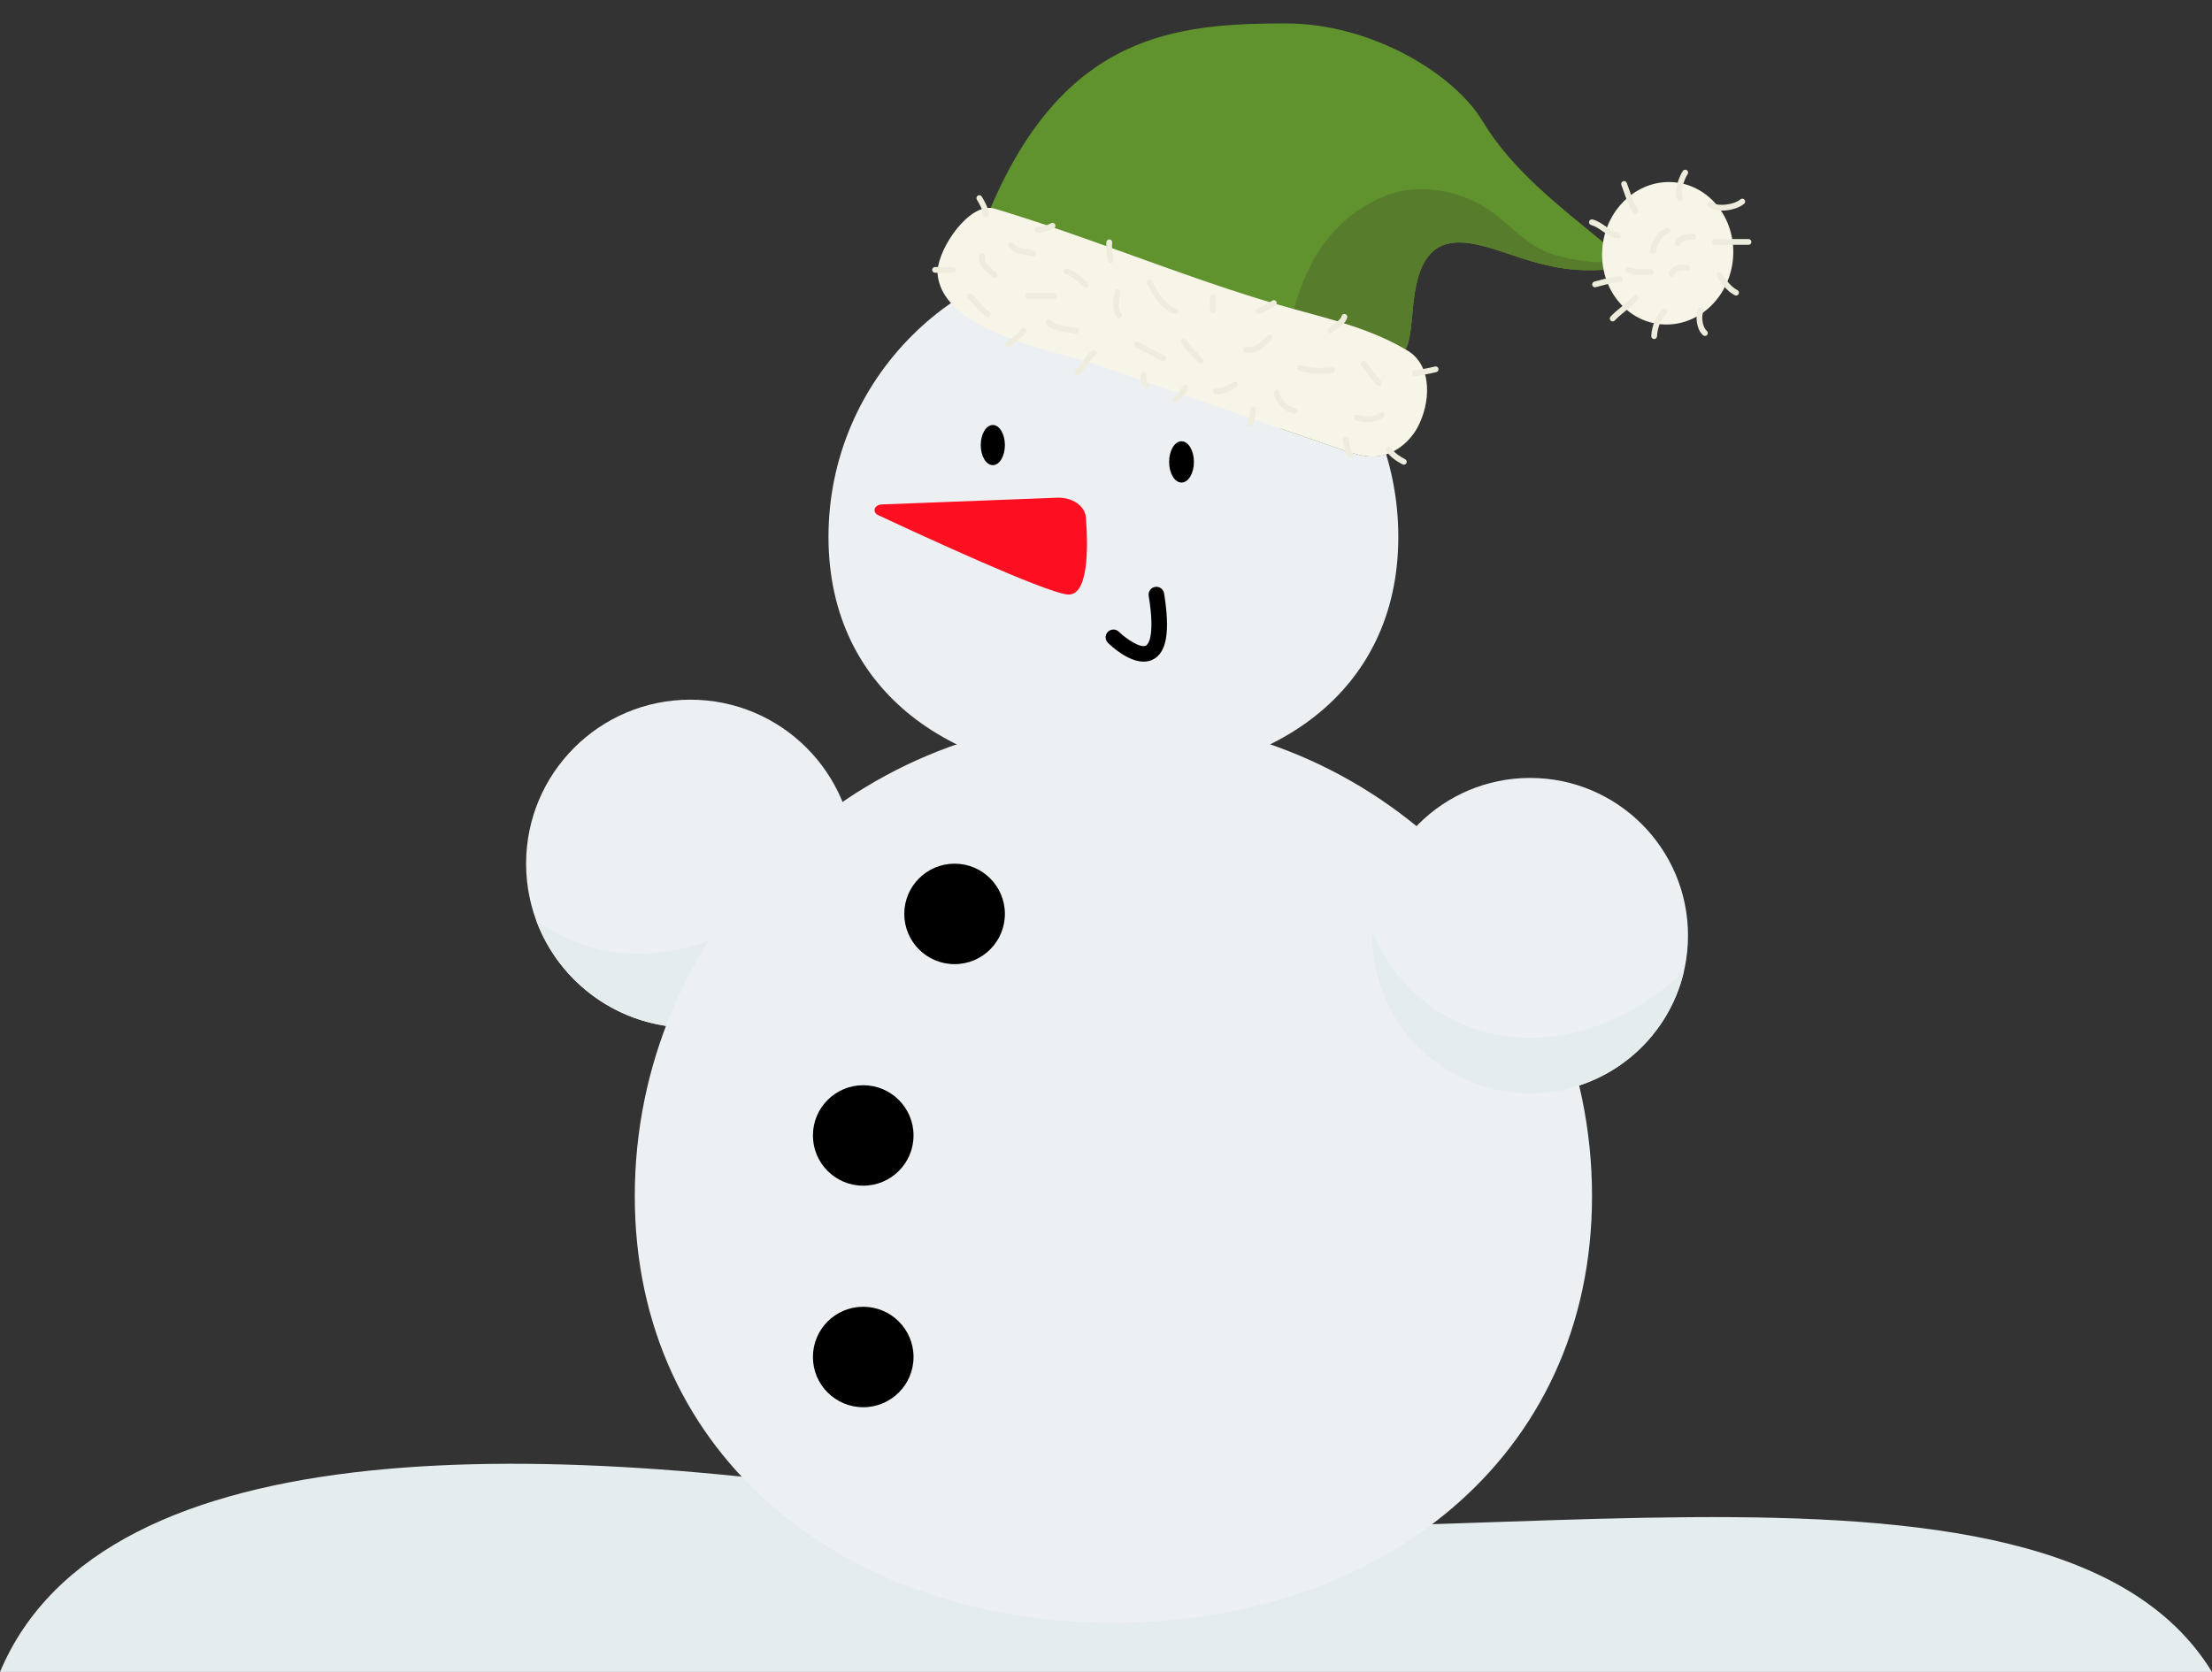
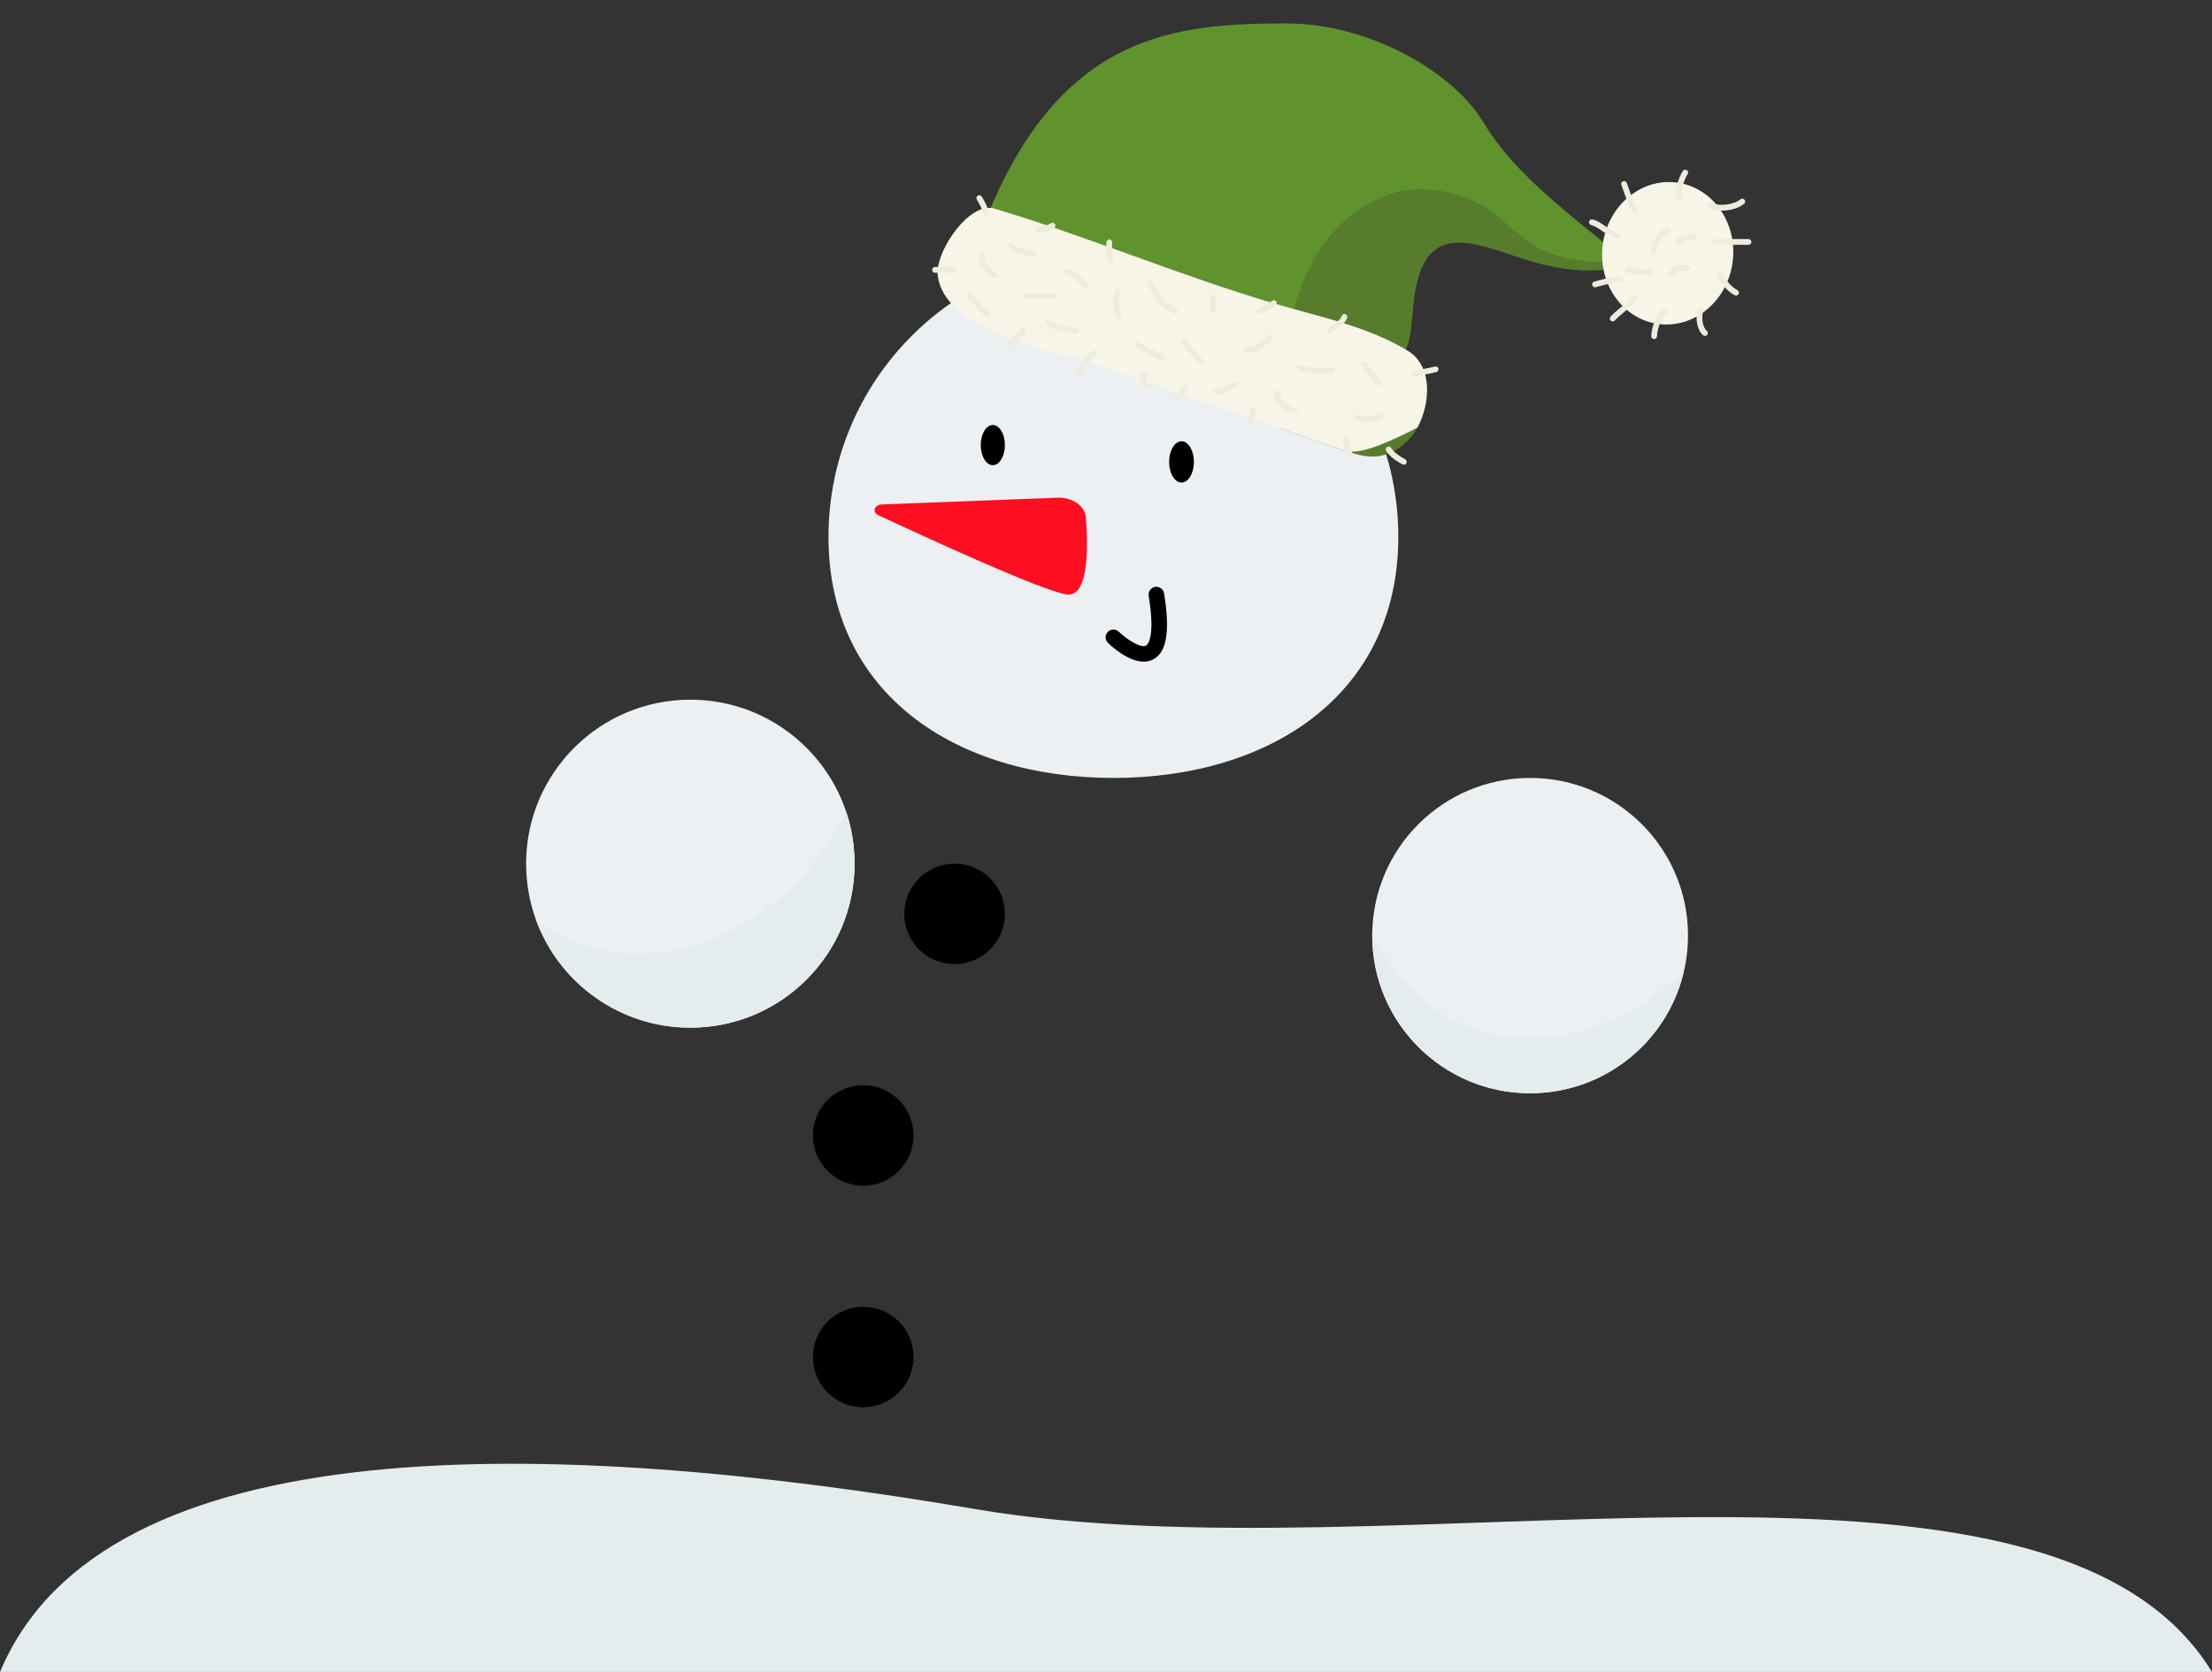
<svg xmlns="http://www.w3.org/2000/svg" width="447px" height="338px" viewBox="0 0 447 338" version="1.1">
  <rect x="0" y="0" width="447" height="338" fill="#333333" stroke="none" />
  <title>decoration-25</title>
  <g id="decoration-25" stroke="none" stroke-width="1" fill="none" fill-rule="evenodd">
    <g id="Christmas/Ground/Snow-3" transform="translate(-0, 295.846)" fill="#E5ECEE">
      <path d="M0,42.079 C21,-7.978 112,-5.343 197,9.147 C282,23.637 414,-11.929 447,42.079 L0,42.079 Z" id="Path-2" />
    </g>
    <g id="Christmas/Snowman/Snowman-3" transform="translate(106.314, 4)">
      <g id="Stickers-07-Copy" transform="translate(0, 46.996)">
        <path d="M66.381,123.564 C66.381,141.871 51.52,156.711 33.19,156.711 C14.859,156.711 0,141.871 0,123.564 C0,105.258 14.859,90.417 33.19,90.417 C51.52,90.417 66.381,105.258 66.381,123.564" id="Mask" fill="#ECF0F2" />
        <path d="M66.381,123.564 C66.381,141.871 51.52,156.711 33.19,156.711 C18.857,156.711 6.645,147.637 2.002,134.928 C3.251,135.872 4.577,136.735 5.976,137.51 C25.081,148.086 50.784,138.256 63.385,115.553 C63.841,114.731 64.274,113.903 64.684,113.07 C65.784,116.368 66.381,119.897 66.381,123.564 Z" id="Combined-Shape" fill="#E5ECEE" />
-         <path d="M215.401,190.736 C215.401,244.082 172.099,277 118.682,277 C65.265,277 21.963,244.082 21.963,190.736 C21.963,137.389 65.265,94.143 118.682,94.143 C172.099,94.143 215.401,137.389 215.401,190.736" id="Fill-3" fill="#ECF0F2" />
        <path d="M176.258,57.501 C176.258,89.257 150.481,106.234 118.682,106.234 C86.884,106.234 61.106,89.257 61.106,57.501 C61.106,25.744 86.884,0 118.682,0 C150.481,0 176.258,25.744 176.258,57.501" id="Fill-4" fill="#ECF0F2" />
        <path d="M107.338,49.596 L71.86,50.959 C70.371,51.016 69.864,52.513 71.138,53.109 C80.804,57.632 104.297,68.452 109.261,69.145 C113.727,69.769 113.578,59.535 113.117,53.557 C112.939,51.243 110.351,49.48 107.338,49.596" id="Fill-7" fill="#FD0E20" />
        <path d="M134.952,42.363 C134.952,44.666 133.831,46.533 132.447,46.533 C131.063,46.533 129.942,44.666 129.942,42.363 C129.942,40.059 131.063,38.192 132.447,38.192 C133.831,38.192 134.952,40.059 134.952,42.363 M96.754,38.96 C96.754,41.203 95.662,43.021 94.315,43.021 C92.967,43.021 91.875,41.203 91.875,38.96 C91.875,36.718 92.967,34.9 94.315,34.9 C95.662,34.9 96.754,36.718 96.754,38.96 M124.798,82.729 C121.661,82.729 118.328,79.662 117.582,78.933 C116.961,78.329 116.95,77.335 117.556,76.715 C118.165,76.094 119.161,76.082 119.78,76.686 C121.332,78.192 124.173,80.059 125.268,79.489 C125.474,79.381 127.239,78.191 125.816,69.424 C125.678,68.566 126.26,67.761 127.117,67.621 C127.988,67.483 128.782,68.065 128.922,68.921 C130.168,76.608 129.468,80.851 126.717,82.277 C126.102,82.596 125.454,82.729 124.798,82.729" id="Face" fill="#000000" />
        <path d="M234.799,138.1 C234.799,155.699 220.513,169.966 202.891,169.966 C185.269,169.966 170.983,155.699 170.983,138.1 C170.983,120.501 185.269,106.234 202.891,106.234 C220.513,106.234 234.799,120.501 234.799,138.1" id="Mask" fill="#ECF0F2" />
        <path d="M170.992,137.322 C174.081,144.572 179.22,150.639 186.212,154.51 C201.257,162.838 220.395,158.512 234.002,145.209 C230.768,159.385 218.067,169.966 202.891,169.966 C185.269,169.966 170.983,155.699 170.983,138.1 L170.988,137.573 L170.988,137.573 Z" id="Combined-Shape" fill="#E5ECEE" />
        <path d="M96.754,133.717 C96.754,139.325 92.202,143.87 86.588,143.87 C80.974,143.87 76.422,139.325 76.422,133.717 C76.422,128.11 80.974,123.564 86.588,123.564 C92.202,123.564 96.754,128.11 96.754,133.717" id="Fill-13" fill="#000000" />
        <path d="M78.292,178.494 C78.292,184.102 73.741,188.647 68.126,188.647 C62.512,188.647 57.96,184.102 57.96,178.494 C57.96,172.887 62.512,168.341 68.126,168.341 C73.741,168.341 78.292,172.887 78.292,178.494" id="Fill-14" fill="#000000" />
        <path d="M78.292,223.271 C78.292,228.878 73.741,233.424 68.126,233.424 C62.512,233.424 57.96,228.878 57.96,223.271 C57.96,217.664 62.512,213.118 68.126,213.118 C73.741,213.118 78.292,217.664 78.292,223.271" id="Fill-15" fill="#000000" />
      </g>
      <g id="Christmas/Stuffs/Beanie-1-Small" transform="translate(82.059, 0.735)">
        <path d="M145.907,48.627 C141.959,49.115 138.763,49.597 135.683,49.795 C130.456,50.127 125.56,49.656 117.875,47.039 C108.728,43.929 100.345,40.952 97.807,52.952 C96.747,57.947 97.178,62.72 95.676,65.9 C94.447,68.499 91.933,70.04 86.25,69.773 C84.51,69.691 78.926,68.18 71.521,65.912 C48.985,58.993 9.577,44.975 10.316,42.423 C10.794,40.777 11.294,39.062 11.807,37.289 L11.812,37.289 C26.874,1.984 49.368,0 71.564,0 C88.446,0 105.329,9.918 111.288,19.836 C117.247,29.754 127.026,37.155 135.579,44.202 C137.244,45.58 139.095,46.667 141.15,47.388 C142.612,47.894 144.172,48.219 145.849,48.318 C146.943,48.394 148.09,48.365 149.283,48.237 C148.096,48.365 146.972,48.499 145.907,48.627 Z" id="Fill-1" fill="#60922E" />
        <path d="M144.498,60.22 C140.003,58.72 136.667,54.702 135.683,49.795 C130.456,50.127 125.56,49.656 117.875,47.039 C108.728,43.929 100.345,40.952 97.807,52.952 C96.747,57.947 97.178,62.72 95.676,65.9 C95.792,65.97 95.915,66.04 96.031,66.11 C101.317,69.29 100.613,77 98.045,81.703 C96.276,84.954 92.701,87.628 88.87,87.541 C86.716,87.489 84.632,86.785 82.588,86.081 C78.542,84.692 74.502,83.297 70.462,81.901 C70.537,76.68 70.782,71.22 71.521,65.912 C71.911,63.133 72.435,60.389 73.14,57.743 C75.8,47.818 81.04,39.243 91.35,34.94 C98.086,32.131 106.633,33.667 112.466,37.672 C117.019,40.801 120.349,45.173 125.53,46.708 C128.517,47.591 132.01,48.283 135.451,48.249 C137.401,48.225 139.334,47.975 141.15,47.388 C142.466,46.97 143.718,46.376 144.876,45.58 C145.324,46.277 145.645,47.225 145.849,48.318 C145.872,48.417 145.889,48.522 145.907,48.627 C146.472,52.068 145.942,56.848 144.498,60.22" id="Fill-3" fill="#577C2C" />
-         <path d="M98.045,81.703 C96.276,84.954 92.701,87.628 88.87,87.541 C86.716,87.489 84.632,86.785 82.588,86.081 C78.542,84.692 74.502,83.297 70.462,81.901 C58.335,77.703 46.22,73.476 34.104,69.243 C25.459,66.226 2.34,62.627 1.106,50.772 C0.67,46.586 6.462,37.335 11.475,37.277 C11.586,37.277 11.696,37.277 11.807,37.289 L11.812,37.289 C12.086,37.306 12.36,37.353 12.622,37.434 C31.618,43.126 49.893,50.905 68.913,56.545 C70.316,56.958 71.725,57.354 73.14,57.743 C80.865,59.865 88.725,61.813 95.676,65.9 C95.792,65.97 95.915,66.04 96.031,66.11 C101.317,69.29 100.613,77 98.045,81.703" id="Mask" fill="#F7F5E7" />
+         <path d="M98.045,81.703 C86.716,87.489 84.632,86.785 82.588,86.081 C78.542,84.692 74.502,83.297 70.462,81.901 C58.335,77.703 46.22,73.476 34.104,69.243 C25.459,66.226 2.34,62.627 1.106,50.772 C0.67,46.586 6.462,37.335 11.475,37.277 C11.586,37.277 11.696,37.277 11.807,37.289 L11.812,37.289 C12.086,37.306 12.36,37.353 12.622,37.434 C31.618,43.126 49.893,50.905 68.913,56.545 C70.316,56.958 71.725,57.354 73.14,57.743 C80.865,59.865 88.725,61.813 95.676,65.9 C95.792,65.97 95.915,66.04 96.031,66.11 C101.317,69.29 100.613,77 98.045,81.703" id="Mask" fill="#F7F5E7" />
        <g id="Fill-4-Copy" transform="translate(1.083, 37.277)" />
        <path d="M161.789,47.952 C160.886,55.859 154.267,61.604 147.001,60.772 C146.134,60.673 145.296,60.487 144.498,60.22 C140.003,58.72 136.667,54.702 135.683,49.795 C135.573,49.289 135.497,48.772 135.451,48.249 C135.34,47.179 135.346,46.08 135.474,44.963 C135.503,44.708 135.538,44.452 135.579,44.202 C136.807,36.69 143.24,31.341 150.261,32.137 C157.527,32.963 162.691,40.045 161.789,47.952" id="Fill-5" fill="#F7F5E7" />
        <path d="M12.598,51.51 C12.448,51.51 12.298,51.453 12.184,51.338 C11.97,51.121 11.734,50.909 11.497,50.695 C10.435,49.738 9.231,48.654 9.509,46.929 C9.559,46.612 9.859,46.395 10.176,46.448 C10.493,46.498 10.709,46.797 10.658,47.114 C10.481,48.215 11.313,48.964 12.276,49.832 C12.531,50.061 12.783,50.288 13.013,50.52 C13.239,50.748 13.236,51.116 13.008,51.343 C12.895,51.454 12.746,51.51 12.598,51.51 M20.423,47.045 C20.382,47.045 20.339,47.04 20.296,47.031 C19.96,46.956 19.594,46.901 19.22,46.844 C17.807,46.628 16.205,46.383 15.448,45.081 C15.287,44.803 15.382,44.447 15.66,44.286 C15.937,44.124 16.293,44.219 16.455,44.497 C16.932,45.318 18.185,45.509 19.396,45.694 C19.783,45.753 20.182,45.814 20.55,45.896 C20.864,45.966 21.061,46.277 20.991,46.59 C20.931,46.861 20.69,47.045 20.423,47.045 M11.201,59.325 C11.096,59.325 10.99,59.296 10.894,59.237 C9.94,58.645 9.274,57.852 8.63,57.085 C8.168,56.535 7.731,56.015 7.192,55.559 C6.947,55.351 6.917,54.984 7.124,54.739 C7.332,54.494 7.699,54.464 7.945,54.672 C8.559,55.193 9.049,55.775 9.522,56.338 C10.134,57.067 10.713,57.755 11.508,58.249 C11.782,58.419 11.865,58.778 11.696,59.05 C11.585,59.227 11.395,59.325 11.201,59.325 M24.615,55.697 L19.305,55.697 C18.984,55.697 18.723,55.436 18.723,55.115 C18.723,54.794 18.984,54.534 19.305,54.534 L24.615,54.534 C24.936,54.534 25.197,54.794 25.197,55.115 C25.197,55.436 24.936,55.697 24.615,55.697 M31.042,53.464 C30.894,53.464 30.746,53.408 30.633,53.296 C29.599,52.276 28.427,51.119 26.952,50.645 C26.645,50.547 26.477,50.219 26.576,49.913 C26.674,49.608 27.002,49.439 27.308,49.538 C29.048,50.097 30.381,51.412 31.451,52.469 C31.68,52.695 31.682,53.062 31.456,53.291 C31.342,53.406 31.192,53.464 31.042,53.464 M29.087,62.674 L28.999,62.667 C28.715,62.625 28.412,62.586 28.097,62.547 C26.417,62.336 24.325,62.073 23.084,60.828 C22.857,60.6 22.858,60.232 23.086,60.005 C23.314,59.779 23.683,59.779 23.91,60.007 C24.868,60.97 26.661,61.195 28.243,61.393 C28.567,61.434 28.88,61.473 29.172,61.517 C29.49,61.565 29.709,61.861 29.662,62.179 C29.618,62.467 29.37,62.674 29.087,62.674 M90.285,73.278 C90.131,73.278 89.977,73.218 89.862,73.097 C89.009,72.197 88.299,71.235 87.548,70.216 C87.29,69.867 87.026,69.509 86.747,69.141 C86.553,68.885 86.603,68.521 86.859,68.327 C87.116,68.132 87.481,68.183 87.675,68.439 C87.957,68.811 88.224,69.173 88.485,69.527 C89.214,70.516 89.904,71.45 90.708,72.297 C90.929,72.53 90.919,72.898 90.685,73.119 C90.573,73.226 90.429,73.278 90.285,73.278 M87.868,80.588 C87.058,80.588 86.266,80.454 85.617,80.221 C85.314,80.113 85.157,79.78 85.266,79.478 C85.375,79.175 85.709,79.017 86.011,79.127 C87.51,79.665 89.512,79.458 90.474,78.667 C90.722,78.463 91.089,78.498 91.293,78.746 C91.498,78.994 91.462,79.361 91.214,79.565 C90.336,80.287 89.081,80.588 87.868,80.588 M73.239,78.86 C73.204,78.86 73.168,78.857 73.132,78.851 C71.102,78.475 69.416,76.792 69.033,74.758 C68.974,74.442 69.182,74.139 69.499,74.079 C69.817,74.019 70.119,74.227 70.178,74.543 C70.474,76.116 71.776,77.417 73.345,77.707 C73.66,77.765 73.869,78.069 73.811,78.385 C73.759,78.664 73.514,78.86 73.239,78.86 M78.699,70.803 C77.182,70.803 75.583,70.591 74.193,70.185 C73.885,70.095 73.708,69.772 73.798,69.464 C73.888,69.156 74.212,68.98 74.52,69.069 C76.457,69.635 78.831,69.796 80.714,69.49 C81.031,69.435 81.33,69.653 81.382,69.97 C81.434,70.287 81.218,70.586 80.901,70.637 C80.213,70.749 79.467,70.803 78.699,70.803 M63.821,66.592 C63.693,66.592 63.561,66.588 63.424,66.58 C63.102,66.56 62.858,66.285 62.877,65.965 C62.896,65.644 63.171,65.392 63.492,65.419 C65.158,65.516 65.838,64.875 66.877,63.901 C67.171,63.627 67.482,63.336 67.836,63.041 C68.082,62.836 68.45,62.869 68.656,63.115 C68.861,63.362 68.828,63.729 68.581,63.934 C68.246,64.213 67.952,64.49 67.674,64.75 C66.623,65.734 65.706,66.592 63.821,66.592 M56.751,58.487 C56.43,58.487 56.169,58.227 56.169,57.906 L56.169,55.394 C56.169,55.073 56.43,54.813 56.751,54.813 C57.073,54.813 57.333,55.073 57.333,55.394 L57.333,57.906 C57.333,58.227 57.073,58.487 56.751,58.487 M49.206,58.767 C49.148,58.767 49.088,58.758 49.029,58.739 C46.25,57.85 44.744,55.091 43.534,52.874 L43.386,52.603 C43.231,52.321 43.335,51.968 43.617,51.814 C43.9,51.66 44.253,51.764 44.407,52.045 L44.556,52.317 C45.725,54.459 47.049,56.885 49.383,57.631 C49.69,57.729 49.859,58.057 49.761,58.362 C49.681,58.609 49.453,58.767 49.206,58.767 M37.749,59.604 C37.56,59.604 37.375,59.512 37.263,59.342 C36.234,57.787 36.502,55.649 36.907,54.128 C36.99,53.818 37.306,53.634 37.619,53.716 C37.93,53.799 38.114,54.117 38.032,54.427 C37.75,55.483 37.402,57.443 38.234,58.702 C38.412,58.97 38.337,59.33 38.069,59.507 C37.971,59.573 37.859,59.604 37.749,59.604 M46.691,68.255 C46.603,68.255 46.514,68.235 46.43,68.193 C44.358,67.155 42.614,66.238 41.097,65.39 C40.817,65.234 40.716,64.879 40.874,64.599 C41.031,64.319 41.386,64.219 41.666,64.376 C43.167,65.215 44.897,66.124 46.952,67.154 C47.24,67.298 47.356,67.647 47.211,67.935 C47.109,68.138 46.904,68.255 46.691,68.255 M54.237,68.813 C54.069,68.813 53.903,68.742 53.788,68.603 C53.404,68.14 52.987,67.689 52.544,67.211 C51.798,66.405 51.027,65.572 50.401,64.652 C50.22,64.386 50.29,64.024 50.556,63.844 C50.822,63.664 51.184,63.733 51.364,63.998 C51.941,64.847 52.683,65.647 53.399,66.422 C53.832,66.89 54.281,67.374 54.685,67.861 C54.89,68.109 54.855,68.475 54.608,68.68 C54.499,68.77 54.367,68.813 54.237,68.813 M57.449,74.955 C57.397,74.955 57.345,74.954 57.293,74.953 C56.971,74.943 56.719,74.675 56.728,74.354 C56.737,74.033 57.007,73.766 57.327,73.79 C58.589,73.824 59.663,73.297 60.905,72.489 C61.174,72.314 61.535,72.389 61.71,72.659 C61.886,72.928 61.81,73.288 61.54,73.464 C60.347,74.24 59.027,74.955 57.449,74.955 M159.628,37.829 C158.552,37.829 157.54,37.604 156.86,37.089 C156.604,36.894 156.555,36.53 156.749,36.274 C156.943,36.019 157.309,35.969 157.565,36.163 C158.812,37.11 162.161,36.599 163.323,35.564 C163.562,35.35 163.93,35.371 164.144,35.611 C164.359,35.851 164.337,36.218 164.098,36.432 C163.147,37.279 161.311,37.829 159.628,37.829 M164.967,44.743 L158.051,44.743 C157.729,44.743 157.469,44.482 157.469,44.161 C157.469,43.84 157.729,43.58 158.051,43.58 L164.967,43.58 C165.289,43.58 165.55,43.84 165.55,44.161 C165.55,44.482 165.289,44.743 164.967,44.743 M162.452,54.999 C162.366,54.999 162.28,54.98 162.198,54.94 C160.633,54.181 159.196,52.199 158.594,51.148 C158.434,50.869 158.531,50.514 158.81,50.354 C159.09,50.195 159.445,50.291 159.605,50.57 C160.3,51.783 161.567,53.341 162.707,53.894 C162.996,54.035 163.117,54.383 162.976,54.671 C162.875,54.878 162.668,54.999 162.452,54.999 M156.165,63.162 C156.032,63.162 155.899,63.117 155.79,63.025 C154.368,61.828 154.177,58.906 154.811,57.705 C154.961,57.42 155.313,57.312 155.598,57.461 C155.882,57.611 155.991,57.962 155.842,58.247 C155.409,59.066 155.595,61.341 156.54,62.136 C156.786,62.343 156.817,62.71 156.61,62.955 C156.495,63.092 156.33,63.162 156.165,63.162 M145.896,63.79 L145.866,63.789 C145.545,63.773 145.298,63.501 145.313,63.18 C145.416,61.109 146.309,58.983 147.589,57.764 C147.822,57.543 148.19,57.551 148.413,57.784 C148.634,58.016 148.625,58.384 148.393,58.606 C147.317,59.63 146.565,61.448 146.477,63.237 C146.462,63.548 146.204,63.79 145.896,63.79 M137.511,60.232 C137.371,60.232 137.23,60.181 137.118,60.078 C136.881,59.861 136.865,59.493 137.083,59.257 C137.749,58.533 138.559,57.871 139.343,57.23 C140.223,56.512 141.054,55.833 141.676,55.091 C141.882,54.844 142.25,54.812 142.496,55.018 C142.743,55.224 142.775,55.591 142.569,55.837 C141.877,56.663 140.964,57.409 140.08,58.131 C139.328,58.745 138.55,59.38 137.941,60.043 C137.826,60.168 137.669,60.232 137.511,60.232 M133.948,53.325 C133.686,53.325 133.447,53.145 133.383,52.879 C133.308,52.567 133.5,52.253 133.812,52.178 C134.24,52.075 134.662,51.961 135.085,51.846 C136.321,51.513 137.598,51.168 138.956,51.115 C139.286,51.103 139.548,51.353 139.56,51.673 C139.573,51.994 139.323,52.264 139.002,52.277 C137.774,52.325 136.616,52.638 135.389,52.969 C134.956,53.086 134.523,53.203 134.085,53.308 C134.039,53.319 133.994,53.325 133.948,53.325 M138.56,43.487 C138.525,43.487 138.49,43.484 138.454,43.477 C137.282,43.261 136.349,42.611 135.447,41.982 C134.69,41.455 133.976,40.957 133.172,40.747 C132.861,40.665 132.675,40.347 132.757,40.037 C132.838,39.726 133.157,39.54 133.468,39.622 C134.472,39.885 135.306,40.466 136.113,41.028 C136.95,41.612 137.741,42.163 138.665,42.334 C138.982,42.392 139.19,42.695 139.132,43.011 C139.08,43.291 138.836,43.487 138.56,43.487 M142.123,38.463 C141.936,38.463 141.753,38.373 141.64,38.208 C140.801,36.967 140.278,35.474 139.772,34.03 C139.608,33.562 139.445,33.097 139.273,32.647 C139.159,32.347 139.309,32.011 139.609,31.897 C139.91,31.783 140.247,31.933 140.361,32.232 C140.537,32.692 140.703,33.167 140.871,33.646 C141.353,35.021 141.85,36.441 142.605,37.556 C142.785,37.822 142.715,38.184 142.449,38.363 C142.349,38.431 142.235,38.463 142.123,38.463 M151.135,35.952 C150.936,35.952 150.742,35.85 150.634,35.666 C149.755,34.182 150.841,31.117 151.696,29.818 C151.873,29.551 152.234,29.476 152.502,29.652 C152.771,29.828 152.846,30.189 152.669,30.457 C151.886,31.647 151.112,34.189 151.636,35.075 C151.8,35.351 151.708,35.707 151.431,35.871 C151.338,35.925 151.236,35.952 151.135,35.952 M145.687,46.626 L145.606,46.621 C145.288,46.577 145.065,46.284 145.109,45.965 C145.362,44.128 146.585,41.939 148.432,41.309 C148.735,41.204 149.067,41.367 149.171,41.671 C149.275,41.974 149.112,42.305 148.808,42.409 C147.422,42.882 146.462,44.676 146.262,46.125 C146.222,46.415 145.973,46.626 145.687,46.626 M149.459,51.231 L149.434,51.231 C149.113,51.217 148.863,50.946 148.876,50.626 C148.896,50.169 149.087,49.768 149.429,49.466 C150.259,48.735 151.804,48.744 152.65,48.814 C152.97,48.841 153.209,49.122 153.182,49.442 C153.155,49.762 152.873,50 152.554,49.973 C151.475,49.883 150.553,50.027 150.199,50.339 C150.093,50.432 150.046,50.532 150.04,50.674 C150.027,50.986 149.769,51.231 149.459,51.231 M150.715,44.952 C150.636,44.952 150.554,44.936 150.477,44.901 C150.184,44.77 150.053,44.425 150.185,44.133 C150.886,42.57 153.119,42.543 153.852,42.533 C154.187,42.531 154.438,42.786 154.442,43.107 C154.446,43.428 154.188,43.692 153.867,43.696 C152.392,43.714 151.51,44.022 151.246,44.609 C151.15,44.824 150.937,44.952 150.715,44.952 M143.531,50.834 C142.496,50.834 141.448,50.761 140.436,50.351 C140.139,50.23 139.995,49.891 140.116,49.594 C140.237,49.296 140.576,49.153 140.875,49.274 C141.942,49.707 143.115,49.684 144.356,49.66 C144.662,49.654 144.965,49.648 145.269,49.65 C145.59,49.651 145.85,49.912 145.849,50.233 C145.847,50.554 145.596,50.841 145.264,50.813 C144.969,50.811 144.675,50.817 144.379,50.823 C144.098,50.828 143.815,50.834 143.531,50.834 M84.417,87.791 C84.191,87.791 83.977,87.66 83.882,87.44 C83.443,86.424 83.147,85.338 83.001,84.214 C82.96,83.896 83.185,83.604 83.503,83.563 C83.817,83.519 84.114,83.747 84.156,84.065 C84.287,85.082 84.555,86.062 84.951,86.979 C85.079,87.274 84.943,87.616 84.648,87.743 C84.572,87.775 84.494,87.791 84.417,87.791 M95.315,89.186 C95.221,89.186 95.126,89.164 95.038,89.116 C93.873,88.487 92.572,87.674 91.752,86.409 C91.577,86.139 91.655,85.779 91.925,85.605 C92.195,85.43 92.555,85.508 92.73,85.777 C93.406,86.822 94.556,87.534 95.592,88.093 C95.875,88.246 95.98,88.599 95.827,88.881 C95.722,89.076 95.521,89.186 95.315,89.186 M97.55,71.325 C97.279,71.325 97.037,71.135 96.98,70.86 C96.916,70.545 97.119,70.238 97.434,70.174 C97.934,70.072 98.436,69.982 98.939,69.891 C99.818,69.734 100.727,69.571 101.595,69.344 C101.908,69.262 102.225,69.449 102.305,69.759 C102.387,70.07 102.201,70.388 101.89,70.469 C100.977,70.707 100.046,70.875 99.145,71.036 C98.651,71.125 98.158,71.213 97.667,71.314 C97.628,71.321 97.589,71.325 97.55,71.325 M10.921,39.231 C10.631,39.231 10.38,39.015 10.344,38.721 C10.215,37.672 9.645,36.645 9.024,35.597 C8.86,35.321 8.951,34.964 9.228,34.8 C9.504,34.636 9.861,34.728 10.025,35.004 C10.713,36.162 11.342,37.307 11.5,38.578 C11.539,38.897 11.312,39.187 10.993,39.226 L10.921,39.231 M21.423,42.304 C21.361,42.304 21.3,42.303 21.239,42.3 C20.917,42.288 20.667,42.017 20.68,41.696 C20.692,41.376 20.963,41.125 21.284,41.138 C22.115,41.17 22.995,40.925 24.065,40.367 C24.35,40.218 24.702,40.328 24.851,40.613 C25,40.897 24.89,41.249 24.605,41.397 C23.438,42.006 22.394,42.304 21.423,42.304 M4.215,50.394 L0.582,50.394 C0.261,50.394 0,50.134 0,49.812 C0,49.492 0.261,49.231 0.582,49.231 L4.215,49.231 C4.537,49.231 4.798,49.492 4.798,49.812 C4.798,50.134 4.537,50.394 4.215,50.394 M15.393,65.464 C15.235,65.464 15.078,65.4 14.963,65.275 C14.746,65.038 14.763,64.67 15,64.453 C15.34,64.144 15.725,63.847 16.097,63.56 C16.809,63.01 17.546,62.442 17.978,61.776 C18.153,61.506 18.513,61.429 18.784,61.604 C19.053,61.779 19.13,62.139 18.956,62.408 C18.415,63.241 17.599,63.871 16.808,64.481 C16.439,64.766 16.09,65.035 15.785,65.312 C15.674,65.414 15.533,65.464 15.393,65.464 M29.366,71.046 C29.185,71.046 29.006,70.962 28.892,70.803 C28.705,70.543 28.765,70.179 29.026,69.992 C29.681,69.524 30.083,68.892 30.509,68.223 C30.995,67.461 31.497,66.673 32.396,66.074 C32.662,65.894 33.025,65.967 33.203,66.235 C33.381,66.502 33.309,66.862 33.042,67.041 C32.348,67.504 31.932,68.156 31.491,68.847 C31.025,69.58 30.542,70.337 29.705,70.937 C29.602,71.011 29.483,71.046 29.366,71.046 M43.338,73.837 C43.191,73.837 43.044,73.781 42.931,73.672 C42.197,72.956 41.942,71.966 42.214,70.882 C42.292,70.57 42.61,70.38 42.92,70.459 C43.232,70.537 43.421,70.852 43.344,71.164 C43.172,71.849 43.307,72.413 43.744,72.839 C43.974,73.063 43.979,73.432 43.754,73.661 C43.641,73.778 43.489,73.837 43.338,73.837 M65.973,58.766 C65.78,58.766 65.591,58.671 65.48,58.495 C65.309,58.223 65.39,57.864 65.662,57.693 C66.073,57.435 66.533,57.221 66.979,57.015 C67.577,56.737 68.196,56.45 68.681,56.059 C68.93,55.856 69.297,55.895 69.5,56.145 C69.702,56.394 69.663,56.761 69.413,56.962 C68.816,57.445 68.131,57.762 67.469,58.069 C67.038,58.269 66.631,58.458 66.283,58.677 C66.187,58.738 66.079,58.766 65.973,58.766 M80.504,62.674 C80.371,62.674 80.237,62.628 80.128,62.536 C79.883,62.328 79.853,61.961 80.06,61.716 C80.426,61.286 80.895,60.949 81.349,60.623 C81.986,60.165 82.588,59.733 82.735,59.157 C82.814,58.846 83.131,58.658 83.443,58.738 C83.754,58.817 83.942,59.134 83.863,59.445 C83.611,60.43 82.771,61.034 82.029,61.567 C81.614,61.865 81.221,62.147 80.948,62.468 C80.833,62.604 80.669,62.674 80.504,62.674 M36.072,48.44 C35.798,48.44 35.555,48.248 35.5,47.97 C35.216,46.509 35.122,45.27 35.213,44.183 C35.239,43.863 35.519,43.625 35.841,43.651 C36.161,43.678 36.4,43.959 36.373,44.279 C36.291,45.258 36.38,46.393 36.643,47.748 C36.705,48.063 36.499,48.368 36.183,48.43 C36.146,48.437 36.108,48.44 36.072,48.44 M49.207,76.628 C49.022,76.628 48.84,76.54 48.727,76.377 C48.544,76.113 48.611,75.751 48.875,75.568 C49.631,75.045 50.525,73.532 50.623,73.315 C50.752,73.031 51.087,72.889 51.377,73.006 C51.667,73.123 51.816,73.439 51.709,73.733 C51.634,73.94 50.609,75.784 49.537,76.524 C49.436,76.594 49.321,76.628 49.207,76.628 M64.296,81.372 C64.214,81.372 64.131,81.355 64.051,81.318 C63.76,81.183 63.633,80.837 63.768,80.546 C64.018,80.008 64.133,79.08 64.236,78.261 L64.278,77.926 C64.319,77.607 64.609,77.381 64.929,77.423 C65.248,77.464 65.473,77.755 65.433,78.074 L65.391,78.405 C65.273,79.352 65.151,80.332 64.824,81.035 C64.726,81.247 64.516,81.372 64.296,81.372" id="Combined-Shape" fill="#EEECDD" />
        <g id="Group-44" transform="translate(0.022, 40.3)" />
      </g>
    </g>
  </g>
</svg>